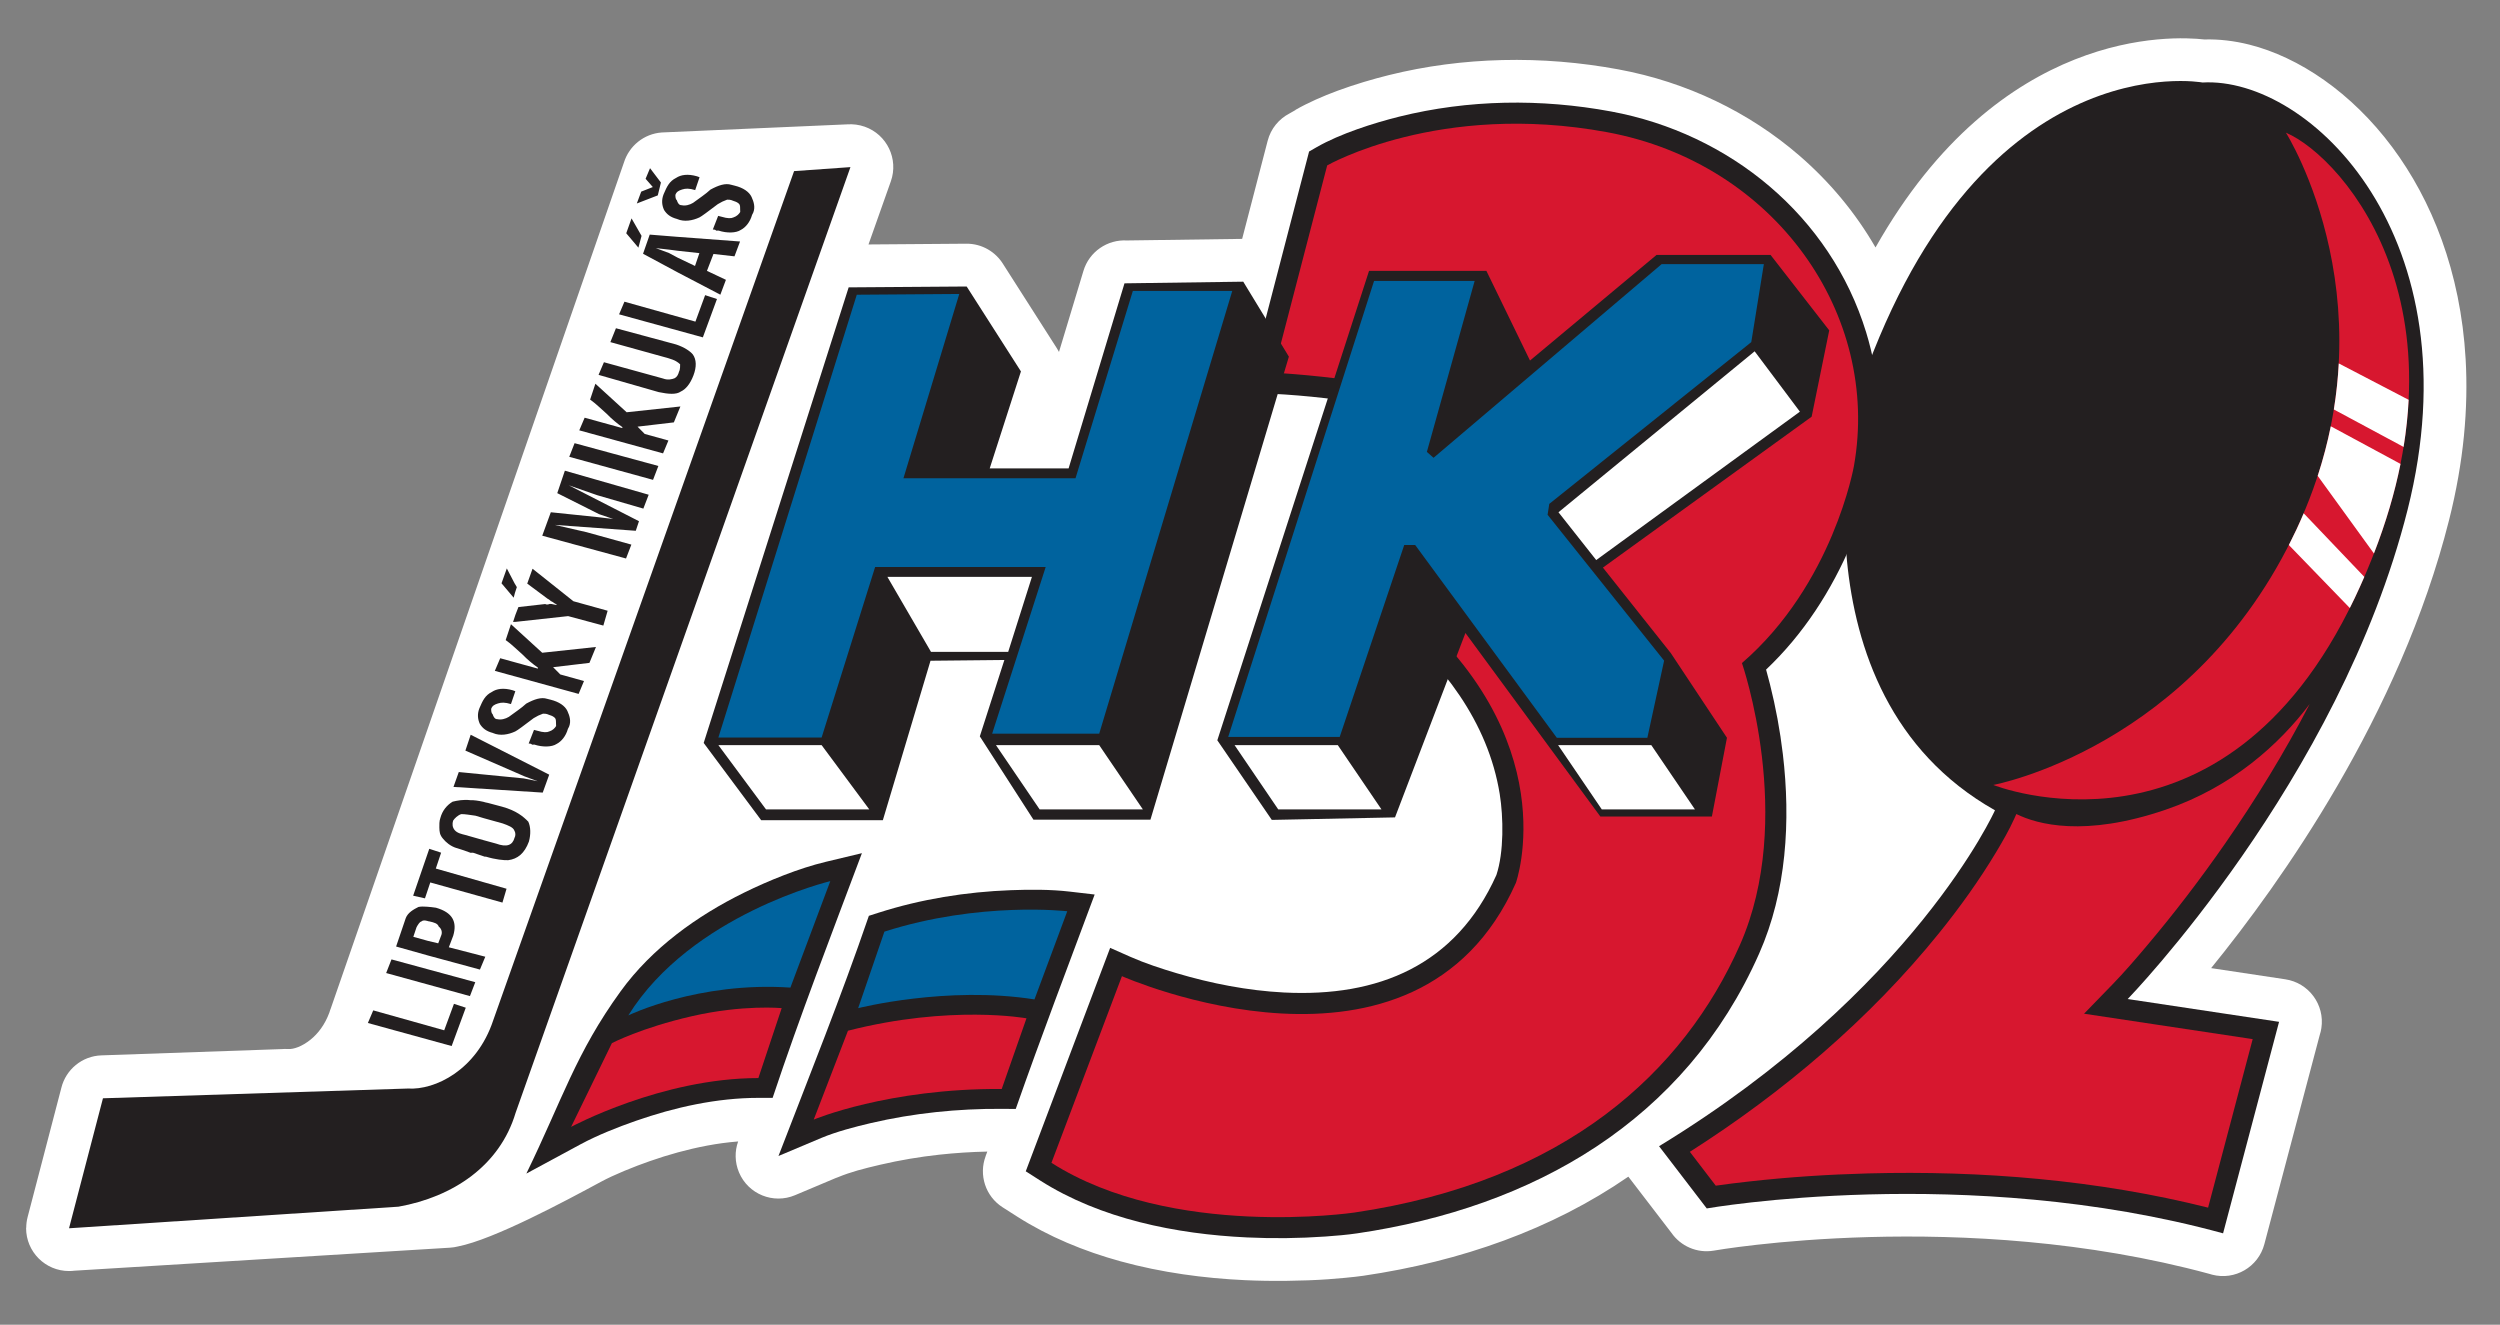
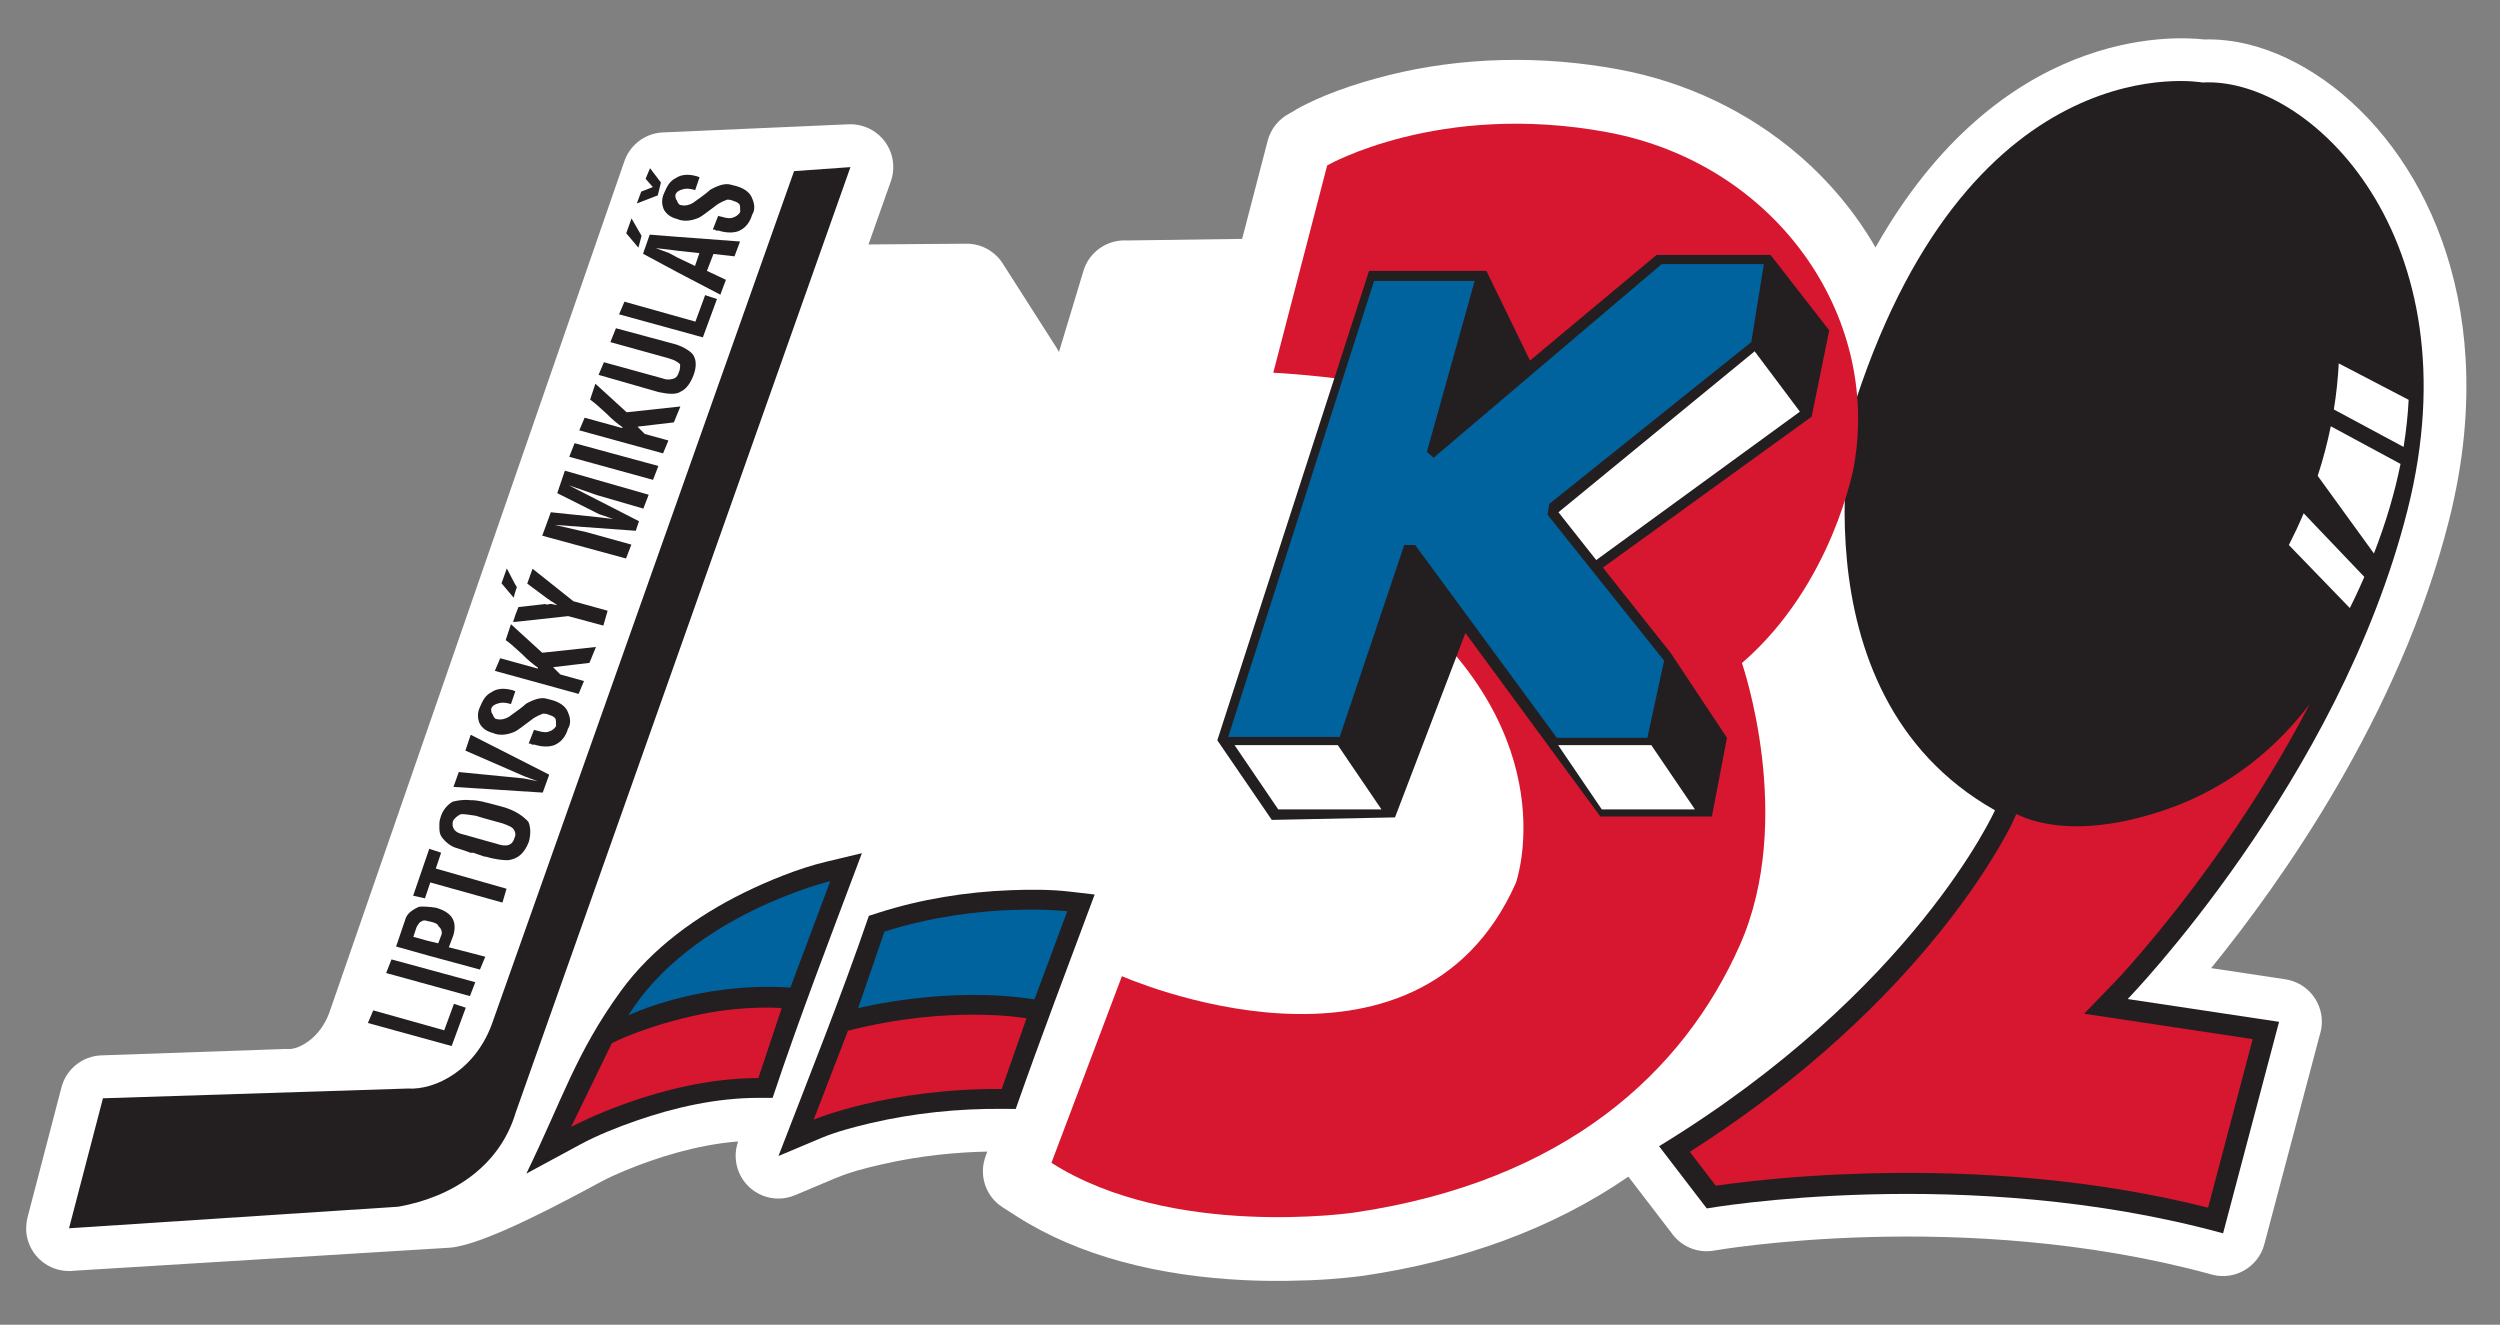
<svg xmlns="http://www.w3.org/2000/svg" id="Layer_1" version="1.1" viewBox="0 0 726 384.7">
  <rect x="0" y="0" width="726" height="384.7" fill="#808080" stroke="none" />
  <defs>
    <style>
      .st0, .st1, .st2, .st3 {
        fill-rule: evenodd;
      }

      .st0, .st4 {
        fill: #fff;
      }

      .st5, .st2 {
        fill: #231f20;
      }

      .st1 {
        fill: #00639e;
      }

      .st3 {
        fill: #d7172f;
      }
    </style>
  </defs>
  <path class="st4" d="M180.25,287.85c9.06-12.5,22.12-21.89,35.86-28.64,7.1-3.49,15.91-7.07,23.67-8.93l10.52-2.52c-8.98,23.97-17.9,46.96-25.93,71.06h-4.15c-12,0-24.32,2.73-35.62,6.69-5.24,1.84-11.11,4.15-16.02,6.8l-15.73,8.5c10.47-21.5,14.32-34.91,27.4-52.96" />
  <path class="st4" d="M252.33,265.95l2.75-.88c12.38-3.97,25.5-6.07,38.49-6.57,5.44-.21,11.61-.23,17.04.41l7.28.85c-7.88,21.17-15.47,41.02-22.92,62.27l-4.11-.03c-12.71-.08-25.61,1.24-38,4.14-4.57,1.07-9.96,2.48-14.33,4.3l-12.46,5.25c9.08-23.58,18.1-45.98,26.25-69.74" />
  <path class="st4" d="M369.33,238.1l-15.82-23.13,32.08-99.26c-4.87-.57-9.76-1.01-14.55-1.28l-36.95,123.59h-33.98l-15.56-24.19,7.13-22.18-21.45.22-13.84,46.3h-35.33l-16.71-22.44,42.11-132.3,34.27-.26,15.75,24.67-9.07,28.16h22.91l16.23-53.75,34.49-.48,6.51,10.7,12.61-48.49,2.23-1.28c6.75-3.87,16.47-6.98,23.92-8.83,20.11-5,41.18-5.28,61.52-1.51,34.45,6.38,63.7,30.29,74.09,64.14.67,2.17,1.24,4.36,1.74,6.57,35.31-90.15,95.89-79.15,95.89-79.15,31.31-1.81,79.49,45.16,59.62,124.05-19.87,78.88-81.29,142.11-81.29,142.11l43.96,6.63-16.26,61.42c-74.67-20.47-149.94-7.23-149.94-7.23l-13.85-18.06c74.07-45.16,97.55-97.55,97.55-97.55-31.08-17.54-40.93-48.29-43.13-74.17-5.66,12.41-13.41,23.94-23.34,33.33.4,1.41.77,2.83,1.12,4.22,1.68,6.67,2.94,13.49,3.75,20.32,2.29,19.34,1.09,39.92-6.88,57.92-21.51,48.6-65.5,73.72-116.7,81.25-3.04.45-6.23.71-9.29.93-7.56.53-15.19.62-22.75.26-20.52-.96-42.53-5.36-60.06-16.53l-4.18-2.67,24.51-64.89,5.91,2.62c4.21,1.86,9,3.43,13.4,4.74,10.05,2.99,20.64,5.06,31.12,5.6,27.48,1.41,49.98-7.92,61.72-34.09,2.23-6.69,2.06-16.83.98-23.56-2.01-12.47-7.54-23.61-15.07-33.35l-15.33,40.14-35.78.73Z" />
  <path class="st4" d="M95.95,293.17L181.2,47.16c1.49-4.74,5.75-8.32,11-8.69l53.89-2.36c1.65-.11,3.35.1,5.02.68,6.48,2.28,9.88,9.39,7.59,15.87l-6.49,18.33,28.46-.22c4.53-.02,8.5,2.4,10.69,6.01l15.58,24.4c.21.34.41.68.59,1.02l7.09-23.5c1.68-5.64,7.01-9.2,12.64-8.87l33.46-.46,7.41-28.49c.92-3.56,3.3-6.35,6.32-7.92l1.77-1.01-.02-.04c3.64-2.09,7.93-3.97,12.31-5.59,4.99-1.84,10.27-3.38,14.82-4.51,10.74-2.67,21.8-4.1,32.93-4.37,11.34-.28,22.69.66,33.81,2.72,19.67,3.64,37.85,12.37,52.52,25.07,8.72,7.55,16.22,16.51,22.06,26.63,36.15-63.98,86.35-61.44,95.47-60.4,4.27-.12,8.67.39,13.09,1.5,14.36,3.62,29.64,13.84,41.52,29.8,11.4,15.32,19.83,36.1,21.29,61.49.82,14.21-.54,29.85-4.8,46.74-14.28,56.68-48.94,105.36-69.11,130.15l21.55,3.25c6.8,1.02,11.49,7.36,10.47,14.17-.11.71-.27,1.39-.49,2.05l-16.07,60.69c-1.75,6.64-8.55,10.61-15.19,8.86l-.75-.22c-71.71-19.47-143.73-6.8-143.94-6.76-4.91.84-9.64-1.33-12.31-5.17l-12.51-16.31c-22.18,15.31-48.58,24.61-76.95,28.78-1.36.2-3.2.4-5.27.6-2.37.22-3.84.34-4.99.42-3.68.26-7.73.41-12.1.46-4.16.05-8.19-.02-12.06-.2-11.81-.55-24.17-2.19-36.11-5.48-10.58-2.91-20.81-7.12-30.03-13l-4.18-2.67c-5.04-3.21-6.98-9.46-4.95-14.84h-.02s.51-1.35.51-1.35c-4.58.09-9.24.39-13.95.9-5.7.62-11.44,1.59-17.11,2.91-2.39.56-4.78,1.14-6.61,1.67-1.94.56-3.92,1.22-5.77,1.99l-.69.26-11.72,4.94c-6.32,2.66-13.6-.3-16.26-6.62-1.25-2.98-1.26-6.17-.25-8.99-3.04.24-6.05.65-9.02,1.21-5.69,1.07-11.31,2.64-16.67,4.52-2.25.79-4.77,1.73-7.45,2.85-2.39,1-4.72,2.06-6.77,3.17-10.35,5.59-31.07,16.72-41.45,18.74-.74.19-1.52.31-2.31.36l-109.04,6.68c-.53.07-1.06.1-1.61.1-6.88,0-12.46-5.58-12.46-12.46v-.09h.04c0-1.03.13-2.07.4-3.12l9.8-37.55c1.31-5.26,5.98-9.23,11.66-9.41l52.31-1.82c.61-.05,1.24-.06,1.87-.02,1.64.1,4.03-.74,6.48-2.69,2.2-1.76,4.2-4.35,5.51-7.9l.29-.92Z" />
  <path class="st4" d="M230.6,49.69l-87.38,246.64c-4.79,14.42-16.88,20.29-24.78,19.78l-88.54,2.82-9.83,37.66v.09l102.86-6.74c15.79-2.83,24.56-12.47,26.81-26.81L246.97,48.53l-16.37,1.16Z" />
-   <path class="st2" d="M434.54,254.15c2.23-6.69,2.06-16.83.98-23.56-3.39-21-16.72-38.2-32.87-51.36l-4.64-3.78,3.69-4.72c5.63-7.21,11.14-15.16,15.88-22.95,2.66-4.37,5.33-9.07,7.27-13.82.56-1.38,2.18-5.78,1.82-7.32-.94-1.62-6.45-3.78-8.08-4.36-5.98-2.1-12.58-3.45-18.83-4.52-9.83-1.68-20.32-2.91-30.29-3.41l-7.5-.38,18.19-69.97,2.23-1.28c6.75-3.87,16.47-6.98,23.92-8.84,20.11-5,41.18-5.28,61.53-1.51,34.45,6.38,63.7,30.29,74.09,64.14,3.96,12.91,4.84,26.58,2.48,39.88-1.21,6.91-4.01,14.92-6.71,21.33-5.77,13.7-14,26.49-24.83,36.73.4,1.41.77,2.83,1.12,4.22,1.68,6.67,2.94,13.49,3.75,20.32,2.29,19.34,1.09,39.92-6.88,57.92-21.51,48.6-65.5,73.72-116.7,81.25-3.04.45-6.23.71-9.29.93-7.56.53-15.18.62-22.75.26-20.52-.96-42.53-5.36-60.06-16.53l-4.18-2.67,24.51-64.89,5.91,2.62c4.21,1.86,9,3.43,13.4,4.74,10.05,2.99,20.64,5.06,31.12,5.6,27.48,1.41,49.98-7.92,61.72-34.09" />
  <path class="st2" d="M639.55,23.95s-66.24-12.04-100.56,92.13c0,0-20.47,84.91,40.35,119.23,0,0-23.48,52.39-97.55,97.55l13.85,18.07s75.27-13.25,149.94,7.23l16.26-61.42-43.96-6.62s61.42-63.23,81.29-142.11c19.87-78.88-28.3-125.85-59.62-124.05" />
  <path class="st3" d="M385.43,48.03s32.52-18.67,81.29-9.64c48.78,9.03,79.49,52.99,71.66,96.95,0,0-6.02,34.32-32.52,57.21,0,0,15.66,45.16-.6,81.9-16.26,36.73-50.58,68.65-112,77.68,0,0-52.99,7.83-87.92-14.45l20.47-54.2s85.51,37.94,114.41-27.1c0,0,15.05-42.15-33.72-81.9,0,0,30.11-38.54,25.89-49.98-4.22-11.44-50.58-15.66-62.63-16.26l15.66-60.22Z" />
  <path class="st3" d="M585.55,236.39l-.64,1.42c-1.44,3.2-3.36,6.53-5.16,9.53-4.94,8.26-10.63,16.17-16.66,23.65-20.16,24.97-45.29,46.26-72.36,63.5l7.53,9.83c3.2-.47,6.44-.85,9.62-1.21,11.47-1.29,23.03-2.04,34.56-2.35,32.89-.88,66.77,1.89,98.79,9.94l12.95-48.94-48.97-7.38,8.28-8.53c3.38-3.48,6.65-7.28,9.77-10.98,8.11-9.58,15.77-19.62,22.93-29.93,8.88-12.8,17.23-26.38,24.55-40.5-8.83,11.71-22.52,24.12-41.92,30.73-23.51,8.01-37.17,4.23-43.28,1.22" />
  <path class="st2" d="M180.25,287.85c9.06-12.49,22.12-21.89,35.86-28.64,7.1-3.49,15.91-7.07,23.67-8.93l10.52-2.52c-8.98,23.97-17.9,46.96-25.93,71.06h-4.15c-12,0-24.32,2.73-35.62,6.69-5.24,1.83-11.11,4.15-16.02,6.8l-15.73,8.5c10.47-21.5,14.32-34.91,27.4-52.96" />
  <path class="st1" d="M241.12,255.88s-40.38,9.66-58.66,38.99c0,0,20.37-9.89,47.07-8.07l11.59-30.93Z" />
  <path class="st3" d="M177.7,302.92l-11.85,24.33s26.24-14.18,54.38-14.18l6.77-20.31s-11.21-1.06-26.02,2.33c-14.81,3.39-23.27,7.83-23.27,7.83" />
  <path class="st2" d="M252.33,265.95l2.75-.88c12.38-3.97,25.5-6.08,38.49-6.56,5.44-.21,11.61-.23,17.04.41l7.28.85c-7.87,21.18-15.47,41.02-22.92,62.27l-4.11-.03c-12.71-.08-25.61,1.24-38,4.14-4.57,1.07-9.97,2.48-14.33,4.3l-12.46,5.25c9.08-23.58,18.1-45.98,26.25-69.74" />
  <path class="st3" d="M246.25,299.32l-9.94,25.81s21.58-9.1,54.59-8.89l7.19-20.52s-22-4.02-51.84,3.6" />
  <path class="st1" d="M256.83,270.55l-7.62,22.22s25.81-6.56,51.2-2.54l9.52-25.6s-25.39-2.96-53.11,5.92" />
-   <polygon class="st2" points="204.35 215.75 221.05 238.19 256.38 238.19 270.22 191.88 291.67 191.66 284.54 213.84 300.11 238.03 334.09 238.03 374.29 103.57 361.04 81.8 326.55 82.28 310.32 136.03 287.41 136.03 296.48 107.86 280.72 83.2 246.45 83.45 204.35 215.75" />
-   <polygon class="st1" points="278.57 85.37 248.81 85.59 208.62 214.17 238.6 214.17 254.14 164.65 303.67 164.65 288.12 213.06 319.21 213.06 357.85 84.48 328.98 84.48 312.33 138.89 262.36 138.89 278.57 85.37" />
  <polygon class="st0" points="208.62 216.39 238.6 216.39 252.44 235.05 222.45 235.05 208.62 216.39" />
  <polygon class="st0" points="289.23 216.39 319.21 216.39 331.89 235.05 301.91 235.05 289.23 216.39" />
  <polygon class="st0" points="257.7 167.53 270.36 189.3 292.78 189.3 299.67 167.53 257.7 167.53" />
  <polygon class="st2" points="369.33 238.1 353.51 214.98 397.57 78.66 431.65 78.66 444.31 104.7 481.06 74.03 514.17 74.03 531.21 95.94 526.1 121.01 465.49 164.83 485.2 189.66 501.51 214.25 497.13 237.13 464.75 237.13 425.56 183.82 405.11 237.37 369.33 238.1" />
  <polygon class="st0" points="358.52 216.39 388.5 216.39 401.18 235.05 371.2 235.05 358.52 216.39" />
  <polygon class="st0" points="452.48 216.39 479.54 216.39 492.21 235.05 465.16 235.05 452.48 216.39" />
  <polygon class="st1" points="399.03 81.58 428.24 81.58 414.36 131.24 416.31 132.94 482.53 76.71 512.22 76.71 508.57 99.35 449.91 146.33 449.42 149.49 483.26 191.85 478.39 214.25 452.1 214.25 410.96 158.26 407.79 158.26 389.05 214 356.67 214 399.03 81.58" />
  <polygon class="st0" points="452.58 148.76 463.54 162.64 522.69 119.55 509.55 102.02 452.58 148.76" />
-   <path class="st3" d="M578.85,227.95s66.55,26.62,104.95-54.27c38.4-80.89-3.07-127.99-19.97-135.15,0,0,32.76,51.71,3.07,115.19-29.69,63.48-88.06,74.23-88.06,74.23" />
  <path class="st0" d="M698,129.79c.77-4.73,1.25-9.29,1.47-13.68l-20.29-10.57c-.23,4.32-.69,8.78-1.43,13.37l20.25,10.88ZM689.39,160.73c3.55-9.15,6.08-17.82,7.72-26.01l-20.25-10.93c-.95,4.69-2.2,9.49-3.8,14.4l16.33,22.54ZM664.68,158.27l17.71,18.3c.47-.95.95-1.91,1.42-2.89.99-2.08,1.9-4.12,2.79-6.15l-17.61-18.47c-.66,1.54-1.34,3.09-2.07,4.65-.73,1.55-1.47,3.06-2.23,4.55Z" />
  <path class="st5" d="M230.6,49.69l-87.38,246.64c-4.79,14.42-16.89,20.29-24.78,19.78l-88.54,2.83-9.83,37.66v.09l95.66-6.27c15.79-2.83,29.4-11.86,34.01-27.28L246.97,48.53l-16.37,1.16Z" />
  <path class="st5" d="M191.94,53.02l-3.17-4.18-1.29,3.08,2.1,2.4-3.37,1.33-1.28,3.44,6.09-2.35.91-3.72ZM196.67,63.62c2.06.88,4.43.45,6.44-.48.64-.31,2.34-1.59,5.33-3.85,1-.61,1.64-.92,2.72-1.31.29,0,1.01-.03,1.68.31.66.27,1.02.26,1.69.82.37.28.39.93.39.93,0,.29.02.87.02.87q.01.36.02.65c-.35.59-.98,1.26-1.98,1.58-.64.31-1.66.34-3.41-.19l-1.02-.26-1.55,3.96c.29,0,.65-.02,1.02.33,0,0,.29,0,.65-.02,2.41.8,5.09.73,6.45-.19,1.36-.69,2.69-2.25,3.28-4.37l.34-.66c.61-1.54.2-3.05-.49-4.55-.7-1.5-2.47-2.69-4.88-3.27l-1.02-.26c-1.68-.53-3.69.11-6.05,1.41-1.34,1.27-3.33,2.56-5.04,3.84-1,.61-2.29.93-3.31.68-.73.02-1.11-.55-1.42-1.48-.37-.28-.39-.93-.4-1.51.33-.95.98-1.26,1.98-1.58,1.01-.32,2.02-.35,3.77.18l1.27-3.73-.73-.27c-2.71-.79-4.72-.44-6.08.46-2,1-2.68,2.54-3.63,4.75-.61,1.54-.56,3.06.13,4.56.76,1.21,1.8,2.12,3.85,2.64ZM186.3,68.48l-2.9-5.06-1.54,4.32,3.53,4.18.92-3.43ZM213.29,74.45l1.62-4.32-18.24-1.36-7.99-.64-1.94,5.56,10.23,5.5,12.22,6.39,1.62-4.32-5.51-2.6,1.89-4.91,6.11.69ZM201.84,77.24l-5-2.39-2.58-1.38-3.81-1.41,4.07.46,2.26.3,6.32.69-1.27,3.73ZM208.21,86.84l-3.44-1.13-2.82,7.69-20.61-5.79-1.56,3.67,24.33,6.69,4.1-11.14ZM197.75,113.68c1.36-.62,2.69-2.18,3.63-4.67.94-2.49.88-4.59-.18-6.08-.75-.92-2.45-2.1-4.87-2.9l-17.46-4.71-1.62,4.03,16.8,4.66c2.05.59,2.79,1.15,3.46,1.78,0,.29.04,1.52-.31,2.11-.26.95-.6,1.54-1.25,1.92-.72.31-2.01.64-3.4.1l-17.17-4.73-1.56,3.67,17.47,5.01c2.77.57,5.1.8,6.45-.19ZM194.1,127.92l-6.87-1.9-2.09-2.12,10.55-1.24,1.9-4.62-15.61,1.68-9.08-8.29-1.53,4.61c1.7,1.19,3.12,2.66,4.83,4.14,1.42,1.48,3.2,2.95,4.53,3.85v.29s-10.95-3.02-10.95-3.02l-1.56,3.67,24.33,6.69,1.56-3.74ZM191.19,135.32l-24.33-6.62-1.55,3.96,24.33,6.69,1.55-4.03ZM183.37,158.16l-13.01-3.61-9.27-2.12,23.54,1.71.93-2.78-20.38-10.43,8.27,2.88,13.38,3.89,1.55-4.03-24.34-6.98-2.21,6.52,12.14,6.1,4.1,1.4-4.44-.53-13.67-1.42-2.49,6.81,24.33,6.62,1.55-4.03ZM149.49,172.33l.6-1.83-.68-1.14-2.23-4.29-1.54,4.32,3.53,4.18.33-1.24ZM158.35,175.41l-7.8.88-.88,2.27-.67,2.05.73-.02,15.25-1.67,10.23,2.75,1.25-4.31-9.94-2.76-11.87-9.44-1.54,4.32,5.92,4.4c.66.27.67.63,1.4.9.67.56,1.03.55,1.33.9-.65.02-1.31-.33-2.04-.3-.36.01-.64.38-1.38.04ZM169.58,197.77l-6.87-1.91-2.09-2.11,10.55-1.25,1.9-4.62-15.61,1.68-9.08-8.29-1.53,4.61c1.7,1.18,3.12,2.67,4.83,4.14,1.42,1.48,3.2,2.95,4.53,3.86v.29s-10.95-3.02-10.95-3.02l-1.56,3.67,24.33,6.69,1.56-3.74ZM143.19,212.89c2.06.88,4.43.45,6.44-.48.64-.31,2.35-1.59,5.33-3.85,1-.61,1.64-.92,2.72-1.31.29,0,1.02-.03,1.68.31.66.27,1.02.26,1.69.83.37.27.39.93.39.93,0,.29.03.87.03.87q0,.36.02.65c-.35.59-.98,1.26-1.99,1.57-.64.31-1.66.34-3.41-.19l-1.02-.26-1.55,3.96c.29,0,.65-.02,1.02.33,0,0,.29,0,.65-.02,2.42.8,5.1.72,6.45-.19,1.36-.69,2.69-2.25,3.28-4.37l.34-.66c.61-1.54.2-3.05-.49-4.55-.7-1.5-2.47-2.68-4.88-3.27l-1.03-.26c-1.68-.54-3.69.11-6.05,1.4-1.34,1.27-3.33,2.56-5.04,3.84-1,.61-2.29.93-3.31.68-.73.02-1.1-.55-1.42-1.48-.37-.28-.39-.93-.41-1.51.34-.95.98-1.26,1.98-1.58,1.01-.32,2.02-.35,3.77.18l1.27-3.73-.73-.27c-2.71-.79-4.72-.44-6.07.47-2,1-2.68,2.54-3.63,4.74-.61,1.54-.56,3.06.13,4.56.76,1.21,1.8,2.12,3.84,2.64ZM159.49,224.96l-22.8-11.59-1.54,4.61,17.18,7.48,3.81,1.41-4.08-.82-18.83-1.85-1.54,4.32,25.92,1.65,1.88-5.2ZM132.55,246.25c1.68.53,2.71.86,4.1,1.4l.72-.02,3.37,1.14h.36c2.78.85,5.18,1.07,6.48,1.03,2.74-.36,4.73-1.95,6.01-5.39.59-2.12.53-4.29-.17-5.79-1.42-1.48-3.5-3.23-7.59-4.35l-4.17-1.11c-.44-.06-.88-.19-1.31-.32-1.46-.32-2.7-.5-3.78-.47-2.04-.23-3.77.11-5.13.44-1.64.99-2.97,2.55-3.56,4.74-.34.88-.3,2.11-.29,2.77.04,1.23.06,2.1,1.11,3.3.75.92,2.09,2.11,3.85,2.65ZM131.6,238.3c.35-.59,1.33-1.56,2.34-1.88,1.01-.03,2.4.22,4.14.46l2.41.72,5.48,1.52c1.68.6,3.07,1.14,3.39,2.07.38.57.41,1.51.06,2.1-.59,2.19-2.24,2.82-5.39,1.68l-3.36-.92-5.56-1.58c-1.02-.26-2.33-.51-3.09-1.43-.68-.84-.71-1.79-.44-2.74ZM124.94,256.26l20.97,5.85,1.19-4.02-20.54-5.86,1.54-4.61-3.44-1.13-4.68,13.62,3.43.77,1.54-4.61ZM139.37,281.57l1.56-3.74-10.59-2.74,1.28-3.37c1.19-4.02-.19-6.74-5.02-8.12-.87-.12-1.75-.24-2.62-.29-.8-.05-1.67-.1-2.46.07-1.36.69-3.07,1.61-3.68,3.22l-2.81,8.27,9.35,2.63,14.98,4.06ZM120.03,272.05l.93-2.78c.34-.66.97-1.62,1.33-1.63.5-.45,1.08-.4,1.81-.2.22.06.37.14.58.13,1.39.32,2.41.58,2.73,1.51.74.56,1.06,1.49.79,2.37l-.94,2.49-2.99-.71-4.24-1.18ZM138.02,285.23l-24.33-6.62-1.55,3.96,24.33,6.7,1.55-4.04ZM135.27,292.64l-3.44-1.13-2.83,7.69-20.61-5.79-1.56,3.67,24.33,6.69,4.1-11.13Z" />
</svg>